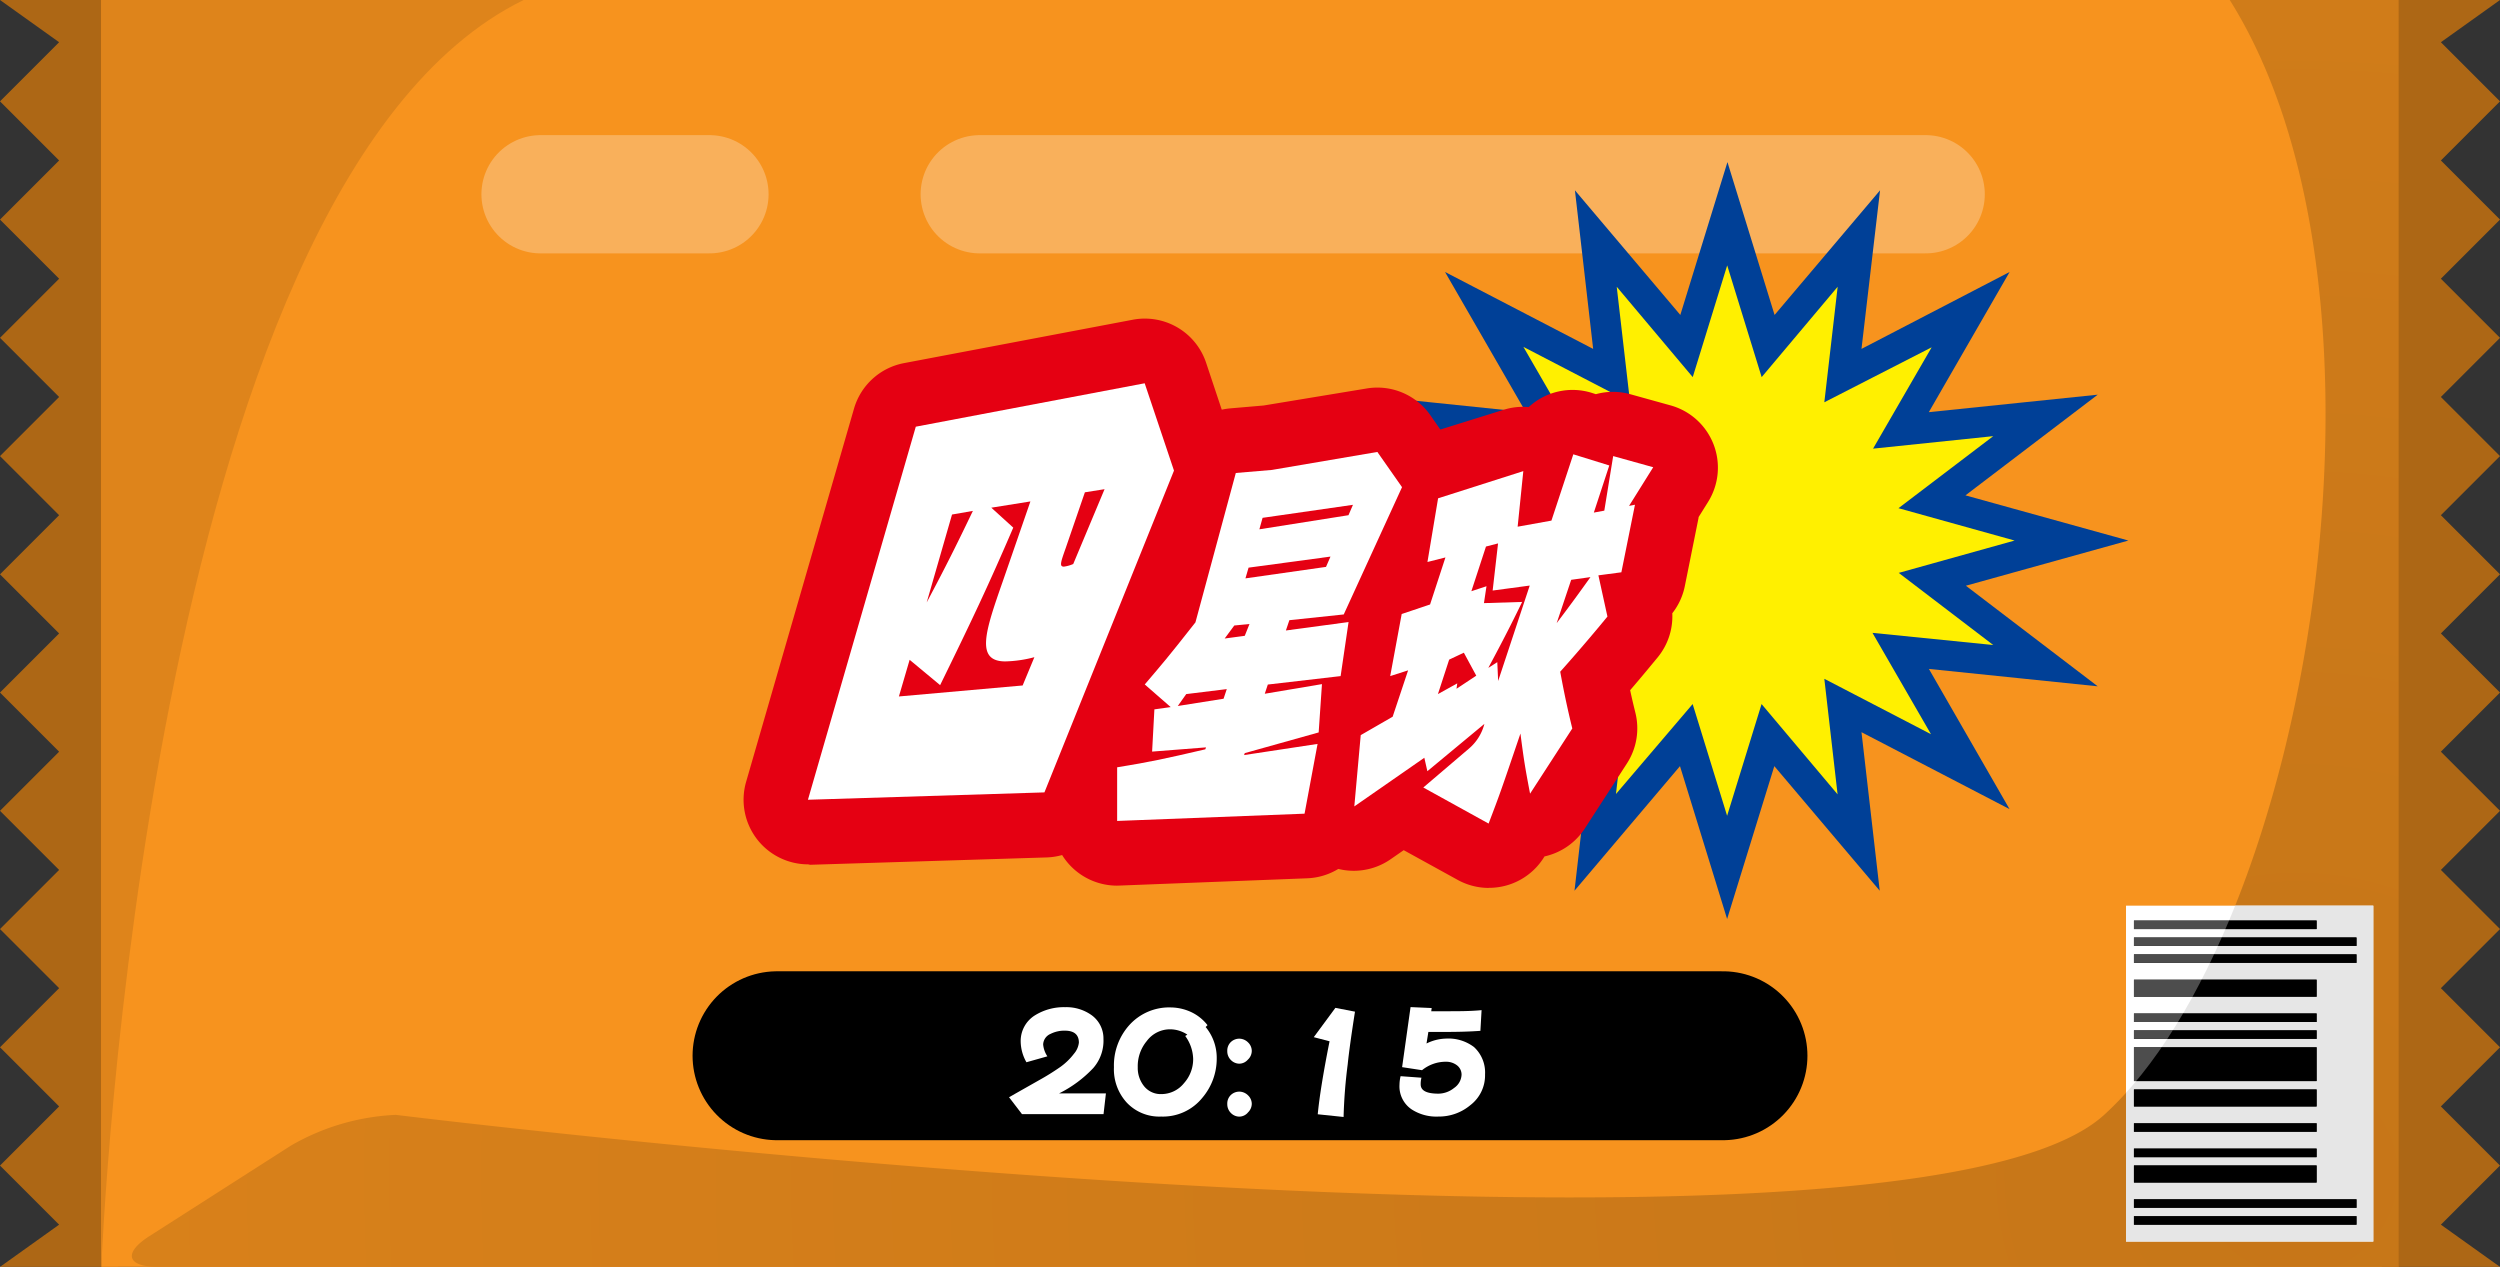
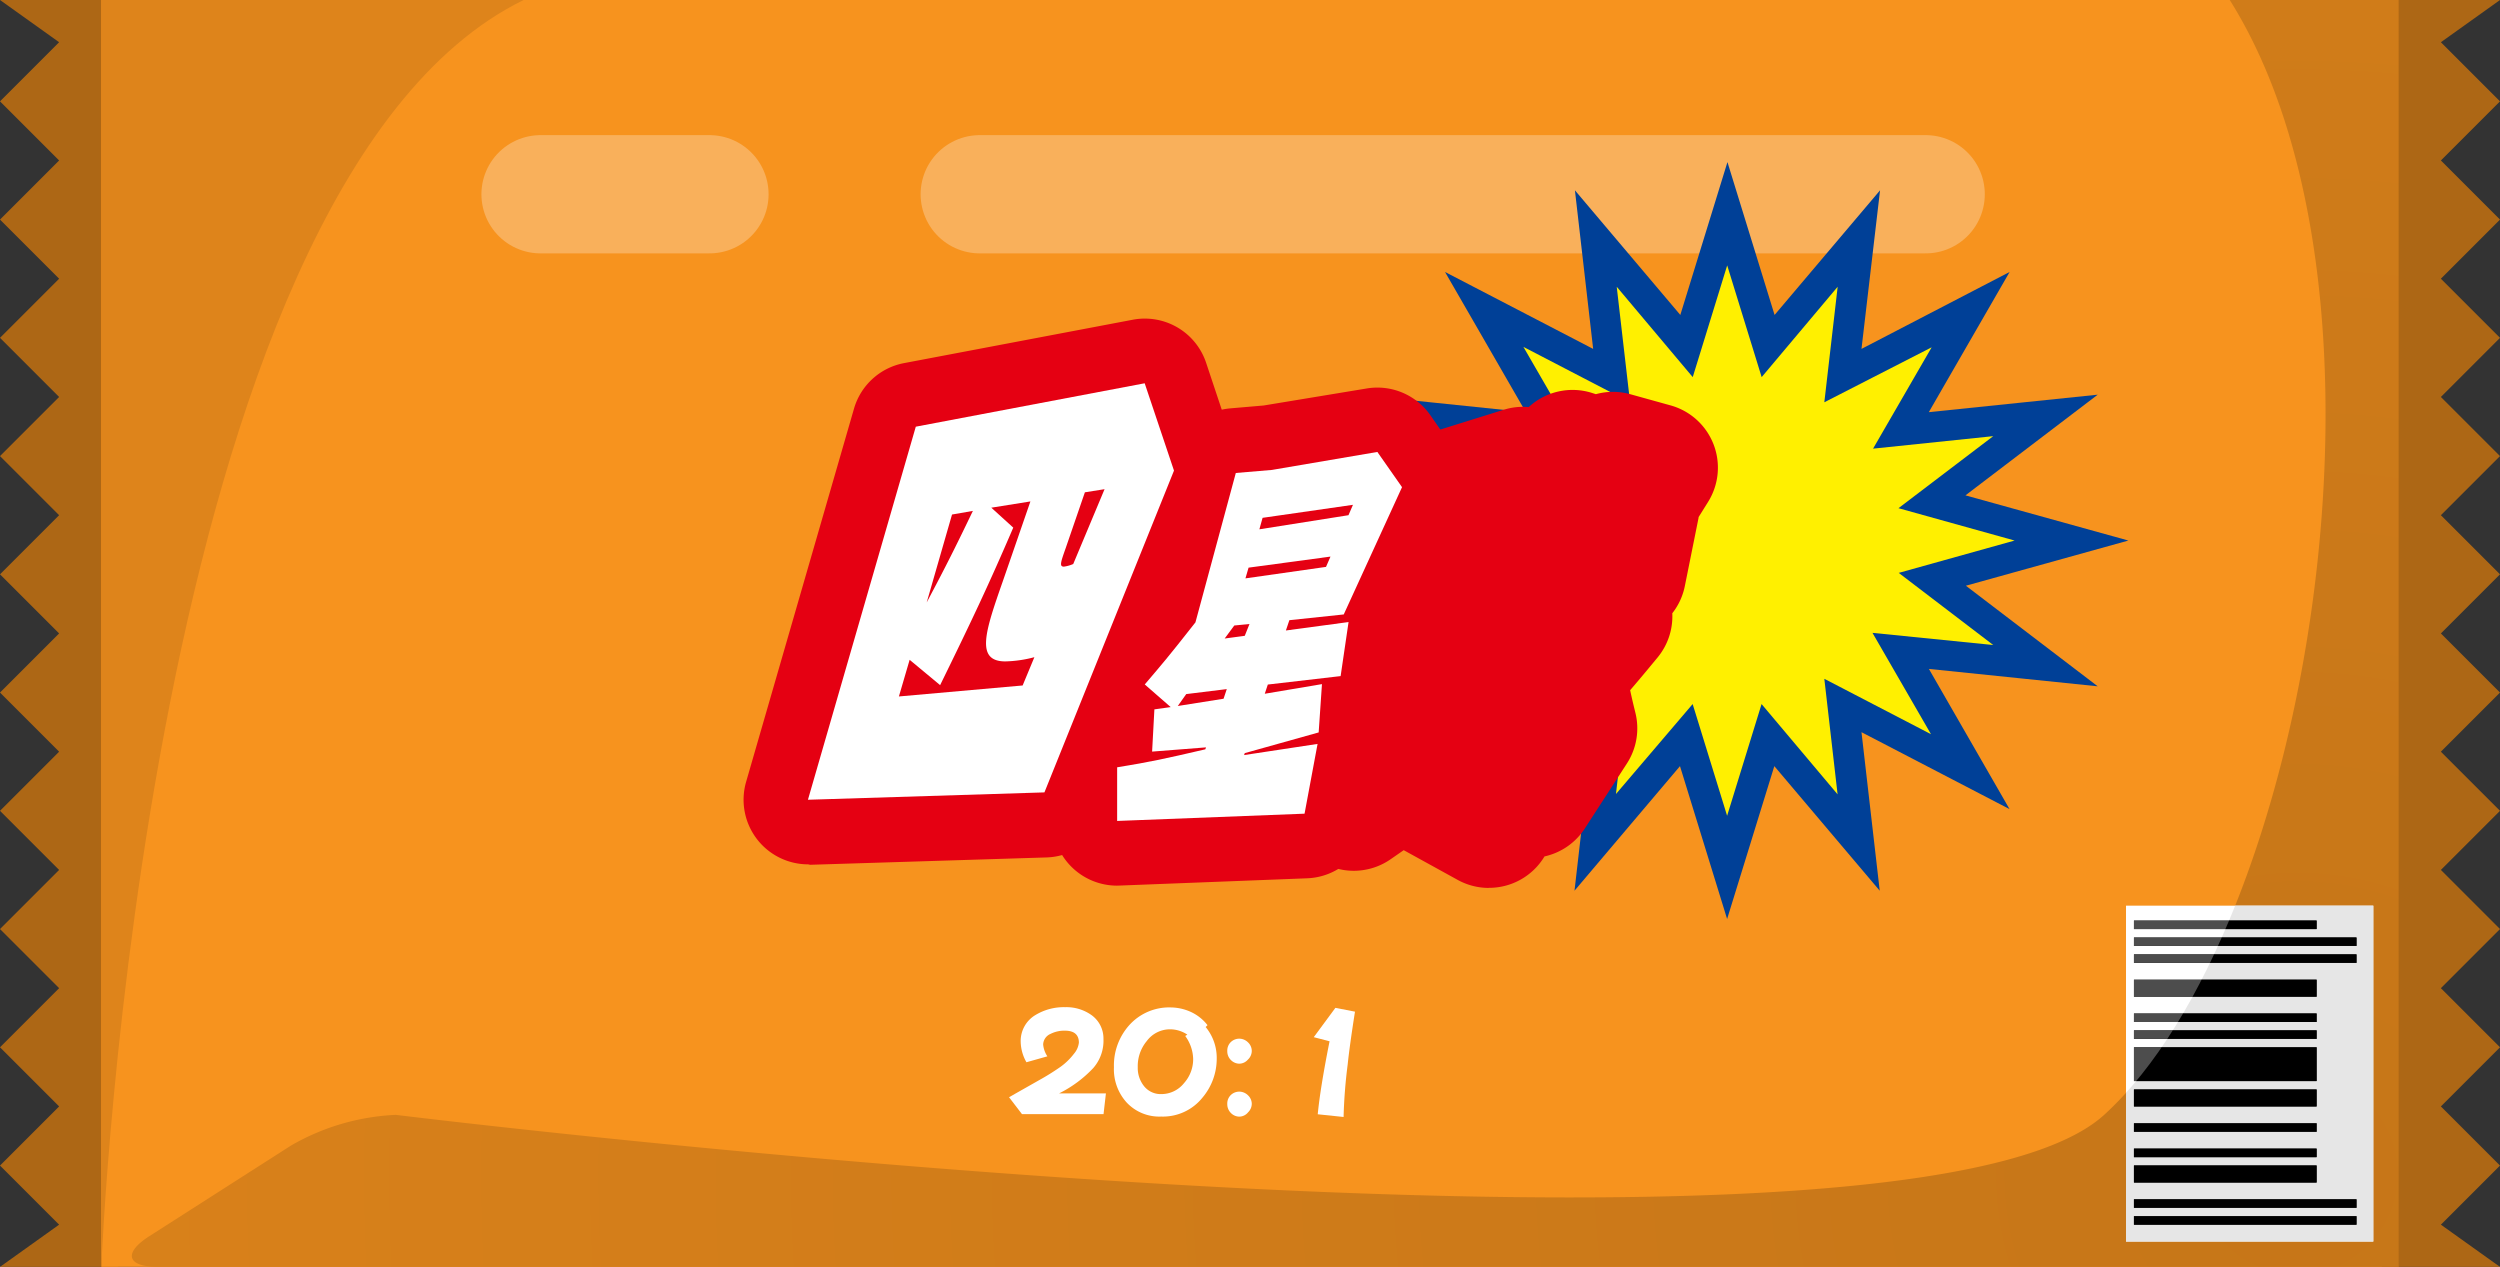
<svg xmlns="http://www.w3.org/2000/svg" xmlns:xlink="http://www.w3.org/1999/xlink" viewBox="0 0 296 150">
  <rect x="0" y="0" width="296" height="150" fill="#333333" stroke="none" />
  <defs>
    <style>.cls-1,.cls-5,.cls-6{fill:none;}.cls-2{fill:#ad6715;}.cls-3{fill:#f7931e;}.cls-4{fill:#de841b;}.cls-5{stroke:#f9b05b;stroke-width:14px;}.cls-5,.cls-6{stroke-linecap:round;stroke-miterlimit:10;}.cls-6{stroke:#000;stroke-width:20px;}.cls-7{fill:url(#名称未設定グラデーション_36);}.cls-8,.cls-9{fill-rule:evenodd;}.cls-9{fill:#4d4d4d;}.cls-10{fill:#fff;}.cls-11{clip-path:url(#clip-path);}.cls-12{fill:#e6e6e6;}.cls-13{fill:#fff000;}.cls-14{fill:#004097;}.cls-15{fill:#e50012;}</style>
    <radialGradient id="名称未設定グラデーション_36" cx="272" cy="139" r="332.93" gradientUnits="userSpaceOnUse">
      <stop offset="0" stop-color="#c67618" />
      <stop offset="1" stop-color="#de841b" />
    </radialGradient>
    <clipPath id="clip-path">
      <path id="SVGID" class="cls-1" d="M264,0c22,35,9.27,110-14.87,132s-202.27,0-202.27,0a27.17,27.17,0,0,0-12.4,3.63L17.67,146.37c-3.12,2-2.64,3.63,1.06,3.63H284V0Z" />
    </clipPath>
    <symbol id="orange" data-name="orange" viewBox="0 0 296 150">
      <polygon class="cls-2" points="7 0 0 0 7 5 0 12 7 19 0 26 7 33 0 40 7 47 0 54 7 61 0 68 7 75 0 82 7 89 0 96 7 103 0 110 7 117 0 124 7 131 0 138 7 145 0 150 7 150 14 150 14 0 7 0" />
      <rect class="cls-3" x="12" width="272" height="150" />
      <path class="cls-4" d="M12,150V0H62C17,22,12,150,12,150Z" />
      <line class="cls-5" x1="116" y1="23" x2="228" y2="23" />
      <line class="cls-5" x1="64" y1="23" x2="84" y2="23" />
-       <line class="cls-6" x1="92" y1="125" x2="204" y2="125" />
      <polygon class="cls-2" points="289 5 296 0 289 0 282 0 282 150 289 150 296 150 289 145 296 138 289 131 296 124 289 117 296 110 289 103 296 96 289 89 296 82 289 75 296 68 289 61 296 54 289 47 296 40 289 33 296 26 289 19 296 12 289 5" />
      <path class="cls-7" d="M264,0c22,35,9.27,110-14.87,132s-202.27,0-202.27,0a27.17,27.17,0,0,0-12.4,3.63L17.67,146.37c-3.12,2-2.64,3.63,1.06,3.63H284V0Z" />
      <path class="cls-8" d="M252.66,145v-1H279v1Zm0-2v-1H279v1Zm0-3v-2h21.62v2Zm0-3v-1h21.62v1Zm0-3v-1h21.62v1Zm0-3v-2h21.62v2Zm0-3v-4h21.62v4Zm0-5v-1h21.62v1Zm0-2v-1h21.62v1Zm0-3v-2h21.62v2Zm0-4v-1H279v1Zm0-2v-1H279v1Zm0-2v-1h21.62v1Z" />
-       <path class="cls-9" d="M252.66,145v-1H279v1Zm0-2v-1H279v1Zm0-3v-2h21.62v2Zm0-3v-1h21.62v1Zm0-3v-1h21.62v1Zm0-3v-2h21.62v2Zm0-3v-4h21.62v4Zm0-5v-1h21.62v1Zm0-2v-1h21.62v1Zm0-3v-2h21.62v2Zm0-4v-1H279v1Zm0-2v-1H279v1Zm0-2v-1h21.62v1Z" />
      <rect class="cls-10" x="251.72" y="107.23" width="29.28" height="39.77" />
      <g class="cls-11">
        <rect class="cls-12" x="251.72" y="107.23" width="29.28" height="39.77" />
      </g>
      <path class="cls-8" d="M252.66,145v-1H279v1Zm0-2v-1H279v1Zm0-3v-2h21.62v2Zm0-3v-1h21.62v1Zm0-3v-1h21.62v1Zm0-3v-2h21.62v2Zm0-3v-4h21.62v4Zm0-5v-1h21.62v1Zm0-2v-1h21.62v1Zm0-3v-2h21.62v2Zm0-4v-1H279v1Zm0-2v-1H279v1Zm0-2v-1h21.62v1Z" />
      <path class="cls-9" d="M252.66,145v-1H279v1Zm0-2v-1H279v1Zm0-3v-2h21.62v2Zm0-3v-1h21.62v1Zm0-3v-1h21.62v1Zm0-3v-2h21.62v2Zm0-3v-4h21.62v4Zm0-5v-1h21.62v1Zm0-2v-1h21.62v1Zm0-3v-2h21.62v2Zm0-4v-1H279v1Zm0-2v-1H279v1Zm0-2v-1h21.62v1Z" />
      <g class="cls-11">
        <path class="cls-8" d="M252.66,145v-1H279v1Zm0-2v-1H279v1Zm0-3v-2h21.62v2Zm0-3v-1h21.62v1Zm0-3v-1h21.62v1Zm0-3v-2h21.62v2Zm0-3v-4h21.62v4Zm0-5v-1h21.62v1Zm0-2v-1h21.62v1Zm0-3v-2h21.62v2Zm0-4v-1H279v1Zm0-2v-1H279v1Zm0-2v-1h21.62v1Z" />
      </g>
    </symbol>
  </defs>
  <title>su_xing_cyu</title>
  <g id="レイヤー_2" data-name="レイヤー 2">
    <g id="_3" data-name="3">
      <use width="296" height="150" xlink:href="#orange" />
      <path class="cls-10" d="M130.66,131.91H121l-1.53-2,3.53-2a28.72,28.72,0,0,0,2.54-1.58,7.47,7.47,0,0,0,1.62-1.57,2.44,2.44,0,0,0,.58-1.31c0-.94-.56-1.42-1.66-1.42a3.61,3.61,0,0,0-1.69.38,1.42,1.42,0,0,0-.88,1.26,3,3,0,0,0,.5,1.4l-2.48.7a5.09,5.09,0,0,1-.68-2.41,3.57,3.57,0,0,1,1.73-3.17,6.48,6.48,0,0,1,3.53-.94,5.13,5.13,0,0,1,3.1.92,3.4,3.4,0,0,1,1.44,2.83,4.92,4.92,0,0,1-1.21,3.46,14.25,14.25,0,0,1-4.05,3h5.55Z" />
      <path class="cls-10" d="M142.38,129.95a6,6,0,0,1-4.9,2.25,5.29,5.29,0,0,1-4.09-1.67,5.85,5.85,0,0,1-1.5-4.18,7.14,7.14,0,0,1,1.84-5,6.35,6.35,0,0,1,4.9-2.07,5.88,5.88,0,0,1,2.34.52,5.31,5.31,0,0,1,2,1.58l-.22.22a5.72,5.72,0,0,1,1.31,3.75A7.14,7.14,0,0,1,142.38,129.95Zm-2.05-7.29.25-.16a3.7,3.7,0,0,0-2-.63,3.43,3.43,0,0,0-2.81,1.4,4.64,4.64,0,0,0-1.06,3.08,3.45,3.45,0,0,0,.76,2.27,2.52,2.52,0,0,0,2.05.92,3.43,3.43,0,0,0,2.67-1.3,4.24,4.24,0,0,0,1.08-2.86A4.77,4.77,0,0,0,140.33,122.66Z" />
      <path class="cls-10" d="M147.74,125.47a1.36,1.36,0,0,1-1,.47,1.42,1.42,0,0,1-1-.43,1.45,1.45,0,0,1-.43-1.06,1.41,1.41,0,0,1,.41-1.06,1.45,1.45,0,0,1,1.06-.41,1.49,1.49,0,0,1,1,.45,1.4,1.4,0,0,1,.43,1A1.43,1.43,0,0,1,147.74,125.47Zm0,6.27a1.36,1.36,0,0,1-1,.47,1.42,1.42,0,0,1-1-.43,1.46,1.46,0,0,1-.43-1.06,1.41,1.41,0,0,1,.41-1.06,1.45,1.45,0,0,1,1.06-.41,1.49,1.49,0,0,1,1,.45,1.4,1.4,0,0,1,.43,1A1.43,1.43,0,0,1,147.74,131.73Z" />
      <path class="cls-10" d="M159.57,126a61.15,61.15,0,0,0-.49,6.25l-3.06-.32q.3-3.13,1.4-8.64l-1.87-.49,2.56-3.47,2.32.45C160,122.53,159.71,124.62,159.57,126Z" />
-       <path class="cls-10" d="M174.09,130.85a5.79,5.79,0,0,1-3.78,1.35,5.38,5.38,0,0,1-3.19-.86,3.29,3.29,0,0,1-1.42-2.92,4.5,4.5,0,0,1,.13-1l2.47.18a3,3,0,0,0-.09.79c0,.74.7,1.1,2.11,1.1a3,3,0,0,0,1.85-.68,2,2,0,0,0,.88-1.57,1.39,1.39,0,0,0-.56-1.12,2.09,2.09,0,0,0-1.28-.41,4.45,4.45,0,0,0-2.84,1l-2.36-.36,1-7.11,2.5.11-.05.38h1.66c1.6,0,3,0,4.3-.13l-.14,2.45c-1.22.09-2.61.13-4.16.13h-2l-.22,1.37a5.43,5.43,0,0,1,2.29-.58,5,5,0,0,1,3.33,1,4.09,4.09,0,0,1,1.31,3.24A4.44,4.44,0,0,1,174.09,130.85Z" />
      <polygon class="cls-13" points="245.24 64 228.75 68.59 242.15 78.82 225.06 77.04 233.3 91.37 218.22 83.53 220.09 99.76 209.33 87.03 204.49 102.7 199.66 87.03 188.9 99.76 190.76 83.53 175.68 91.36 183.93 77.04 166.84 78.81 180.25 68.59 163.75 64 180.25 59.41 166.84 49.18 183.93 50.96 175.68 36.63 190.77 44.47 188.9 28.24 199.66 40.97 204.49 25.3 209.32 40.97 220.09 28.24 218.22 44.47 233.31 36.64 225.06 50.96 242.15 49.18 228.75 59.41 245.24 64" />
      <path class="cls-14" d="M204.49,108.81l-5.58-18.1-12.49,14.75,2.16-18.78L171.05,95.8l9.56-16.61-20,2.07,15.62-11.91L157,64l19.24-5.35L160.66,46.73l20,2.07-9.57-16.6,17.54,9.11-2.16-18.78,12.48,14.76,5.58-18.1,5.58,18.1,12.49-14.76L220.4,41.31l17.54-9.11-9.57,16.6,20-2.07L232.71,58.65,252,64l-19.24,5.35,15.61,11.91L228.38,79.2l9.55,16.6L220.4,86.69l2.16,18.77L210.08,90.71Zm-4.08-25.45,4.08,13.23,4.08-13.23,9,10.69L216,80.37l12.63,6.56-6.93-12L236,76.37l-11.19-8.54L238.53,64l-13.75-3.83L236,51.64l-14.23,1.48,6.94-12L216,47.63l1.58-13.68-9,10.7-4.08-13.23-4.08,13.23-9-10.7,1.58,13.68-12.63-6.56,6.94,12L173,51.64l11.19,8.54L170.47,64l13.75,3.83L173,76.36l14.22-1.48-6.94,12,12.62-6.56-1.57,13.69Z" />
      <path class="cls-15" d="M139,55.72l-15.34,38.1-28,.87,12.77-44.17,27.1-5.14Zm-17,3.65-4.63.74,2.6,2.36c-2.9,6.75-4.91,11-8.66,18.65l-3.61-3-1.27,4.34,14.65-1.3,1.39-3.35a14.43,14.43,0,0,1-3.44.5c-3.59,0-2.36-3.59-.3-9.48Zm-9.28,1.55-3,10.41c2.31-4.34,3.54-6.82,5.47-10.84Zm13.45,4c-.59,1.67-.76,2.17-.2,2.17a4.26,4.26,0,0,0,1.1-.31l3.71-8.86-2.33.37Z" />
      <path class="cls-15" d="M95.69,102.34a7.65,7.65,0,0,1-7.35-9.77l12.77-44.17A7.65,7.65,0,0,1,107,43l27.1-5.14A7.65,7.65,0,0,1,142.82,43l3.45,10.35a7.65,7.65,0,0,1-.16,5.28l-15.33,38.1a7.65,7.65,0,0,1-6.86,4.79l-28,.87Z" />
-       <path class="cls-15" d="M152.25,74.65l7.42-1-.94,6.4-8.62,1-.36,1.09L156.52,81l-.39,5.72-8.75,2.45-.08.23L156,88.08l-1.54,8.26-22.19.86,0-6.35c3.93-.64,5.59-1,10.44-2.13l.08-.23-6.38.5.27-5,1.93-.27-3.07-2.68c2.2-2.59,2.58-3,6-7.35L146.32,56l4.27-.36,12.49-2.13L166,57.68,159.1,72.75l-6.44.68Zm-7,6.94-4.8.59-1,1.41,5.42-.86Zm2.69-7.71-1.8.18L145,75.6l2.38-.32Zm-.11-6.67-.37,1.27L157,67.12l.53-1.22ZM159.66,61l.53-1.23-10.7,1.54-.38,1.36Z" />
      <path class="cls-15" d="M132.26,104.86a7.65,7.65,0,0,1-7.65-7.7l0-6.35a7.65,7.65,0,0,1,3.92-6.63,7.65,7.65,0,0,1,1.16-8.07c1.93-2.27,2.42-2.85,4.89-5.93L138.93,54a7.65,7.65,0,0,1,6.74-5.65l3.95-.34L161.79,46a7.65,7.65,0,0,1,7.57,3.17l2.91,4.18a7.65,7.65,0,0,1,.68,7.55l-5.63,12.32a7.68,7.68,0,0,1-.07,1.54l-.94,6.4a7.64,7.64,0,0,1-2.43,4.55l-.1,1.52a7.51,7.51,0,0,1-.12.93,7.56,7.56,0,0,1-.13,1.35L162,97.74a7.65,7.65,0,0,1-7.22,6.25l-22.19.86Z" />
      <path class="cls-15" d="M169,91.31l-.36-1.59-8.29,5.76.76-8.44,3.78-2.18,1.83-5.49-2.12.68,1.36-7.35,3.36-1.13L171.14,66l-2.13.54L170.27,59l10.09-3.22-.67,6.58,4-.72,2.59-7.85,4.26,1.32-1.83,5.58,1.24-.23L191,54l4.74,1.32-2.86,4.58.7-.14-1.61,8-2.72.36L190.32,73c-.89,1.09-3,3.63-5.59,6.53.43,2.36.88,4.49,1.43,6.72l-5,7.72c-.59-3.09-.73-3.95-1.14-7.12-2.34,6.9-2.42,7.12-3.77,10.66l-7.73-4.27,5.43-4.63a5.67,5.67,0,0,0,1.8-2.9ZM174.79,80l-1.47-2.72-1.74.82-1.33,4.08,2.29-1.27-.09.64Zm2.59.63,3.74-11.3-4.39.59.64-5.58-1.43.37L174.21,70l1.79-.59-.3,2,4.52-.14c-1.88,3.9-3.53,6.9-4,7.81l1.06-.68Zm6.93-6.85c1.58-2.09,2.6-3.49,4-5.45l-2.28.32Z" />
      <path class="cls-15" d="M176.2,105.13a7.65,7.65,0,0,1-3.7-1l-6.3-3.47-1.53,1.06a7.65,7.65,0,0,1-12-7l.76-8.44a7.65,7.65,0,0,1,3.48-5.74,7.68,7.68,0,0,1,.11-2l1.36-7.35a7.65,7.65,0,0,1,3-4.75,7.69,7.69,0,0,1,.11-1.29l1.25-7.49a7.65,7.65,0,0,1,5.22-6L178,48.53a7.57,7.57,0,0,1,3-.33,7.64,7.64,0,0,1,7.45-1.69l.5.16a7.65,7.65,0,0,1,4.06,0L197.8,48a7.65,7.65,0,0,1,4.44,11.42l-1.13,1.81,0,.08-1.61,8A7.64,7.64,0,0,1,198,72.61a7.65,7.65,0,0,1-1.73,5.22c-.63.76-1.78,2.17-3.26,3.89.19.9.4,1.78.62,2.67a7.65,7.65,0,0,1-1,6l-5,7.72a7.65,7.65,0,0,1-4.76,3.29,7.65,7.65,0,0,1-6.56,3.72Z" />
      <path class="cls-10" d="M139,55.72l-15.34,38.1-28,.87,12.77-44.17,27.1-5.14Zm-17,3.65-4.63.74,2.6,2.36c-2.9,6.75-4.91,11-8.66,18.65l-3.61-3-1.27,4.34,14.65-1.3,1.39-3.35a14.43,14.43,0,0,1-3.44.5c-3.59,0-2.36-3.59-.3-9.48Zm-9.28,1.55-3,10.41c2.31-4.34,3.54-6.82,5.47-10.84Zm13.45,4c-.59,1.67-.76,2.17-.2,2.17a4.26,4.26,0,0,0,1.1-.31l3.71-8.86-2.33.37Z" />
      <path class="cls-10" d="M152.25,74.65l7.42-1-.94,6.4-8.62,1-.36,1.09L156.52,81l-.39,5.72-8.75,2.45-.08.23L156,88.08l-1.54,8.26-22.19.86,0-6.35c3.93-.64,5.59-1,10.44-2.13l.08-.23-6.38.5.27-5,1.93-.27-3.07-2.68c2.2-2.59,2.58-3,6-7.35L146.32,56l4.27-.36,12.49-2.13L166,57.68,159.1,72.75l-6.44.68Zm-7,6.94-4.8.59-1,1.41,5.42-.86Zm2.69-7.71-1.8.18L145,75.6l2.38-.32Zm-.11-6.67-.37,1.27L157,67.12l.53-1.22ZM159.66,61l.53-1.23-10.7,1.54-.38,1.36Z" />
-       <path class="cls-10" d="M169,91.31l-.36-1.59-8.29,5.76.76-8.44,3.78-2.18,1.83-5.49-2.12.68,1.36-7.35,3.36-1.13L171.14,66l-2.13.54L170.27,59l10.09-3.22-.67,6.58,4-.72,2.59-7.85,4.26,1.32-1.83,5.58,1.24-.23L191,54l4.74,1.32-2.86,4.58.7-.14-1.61,8-2.72.36L190.32,73c-.89,1.09-3,3.63-5.59,6.53.43,2.36.88,4.49,1.43,6.72l-5,7.72c-.59-3.09-.73-3.95-1.14-7.12-2.34,6.9-2.42,7.12-3.77,10.66l-7.73-4.27,5.43-4.63a5.67,5.67,0,0,0,1.8-2.9ZM174.79,80l-1.47-2.72-1.74.82-1.33,4.08,2.29-1.27-.09.64Zm2.59.63,3.74-11.3-4.39.59.64-5.58-1.43.37L174.21,70l1.79-.59-.3,2,4.52-.14c-1.88,3.9-3.53,6.9-4,7.81l1.06-.68Zm6.93-6.85c1.58-2.09,2.6-3.49,4-5.45l-2.28.32Z" />
    </g>
  </g>
</svg>